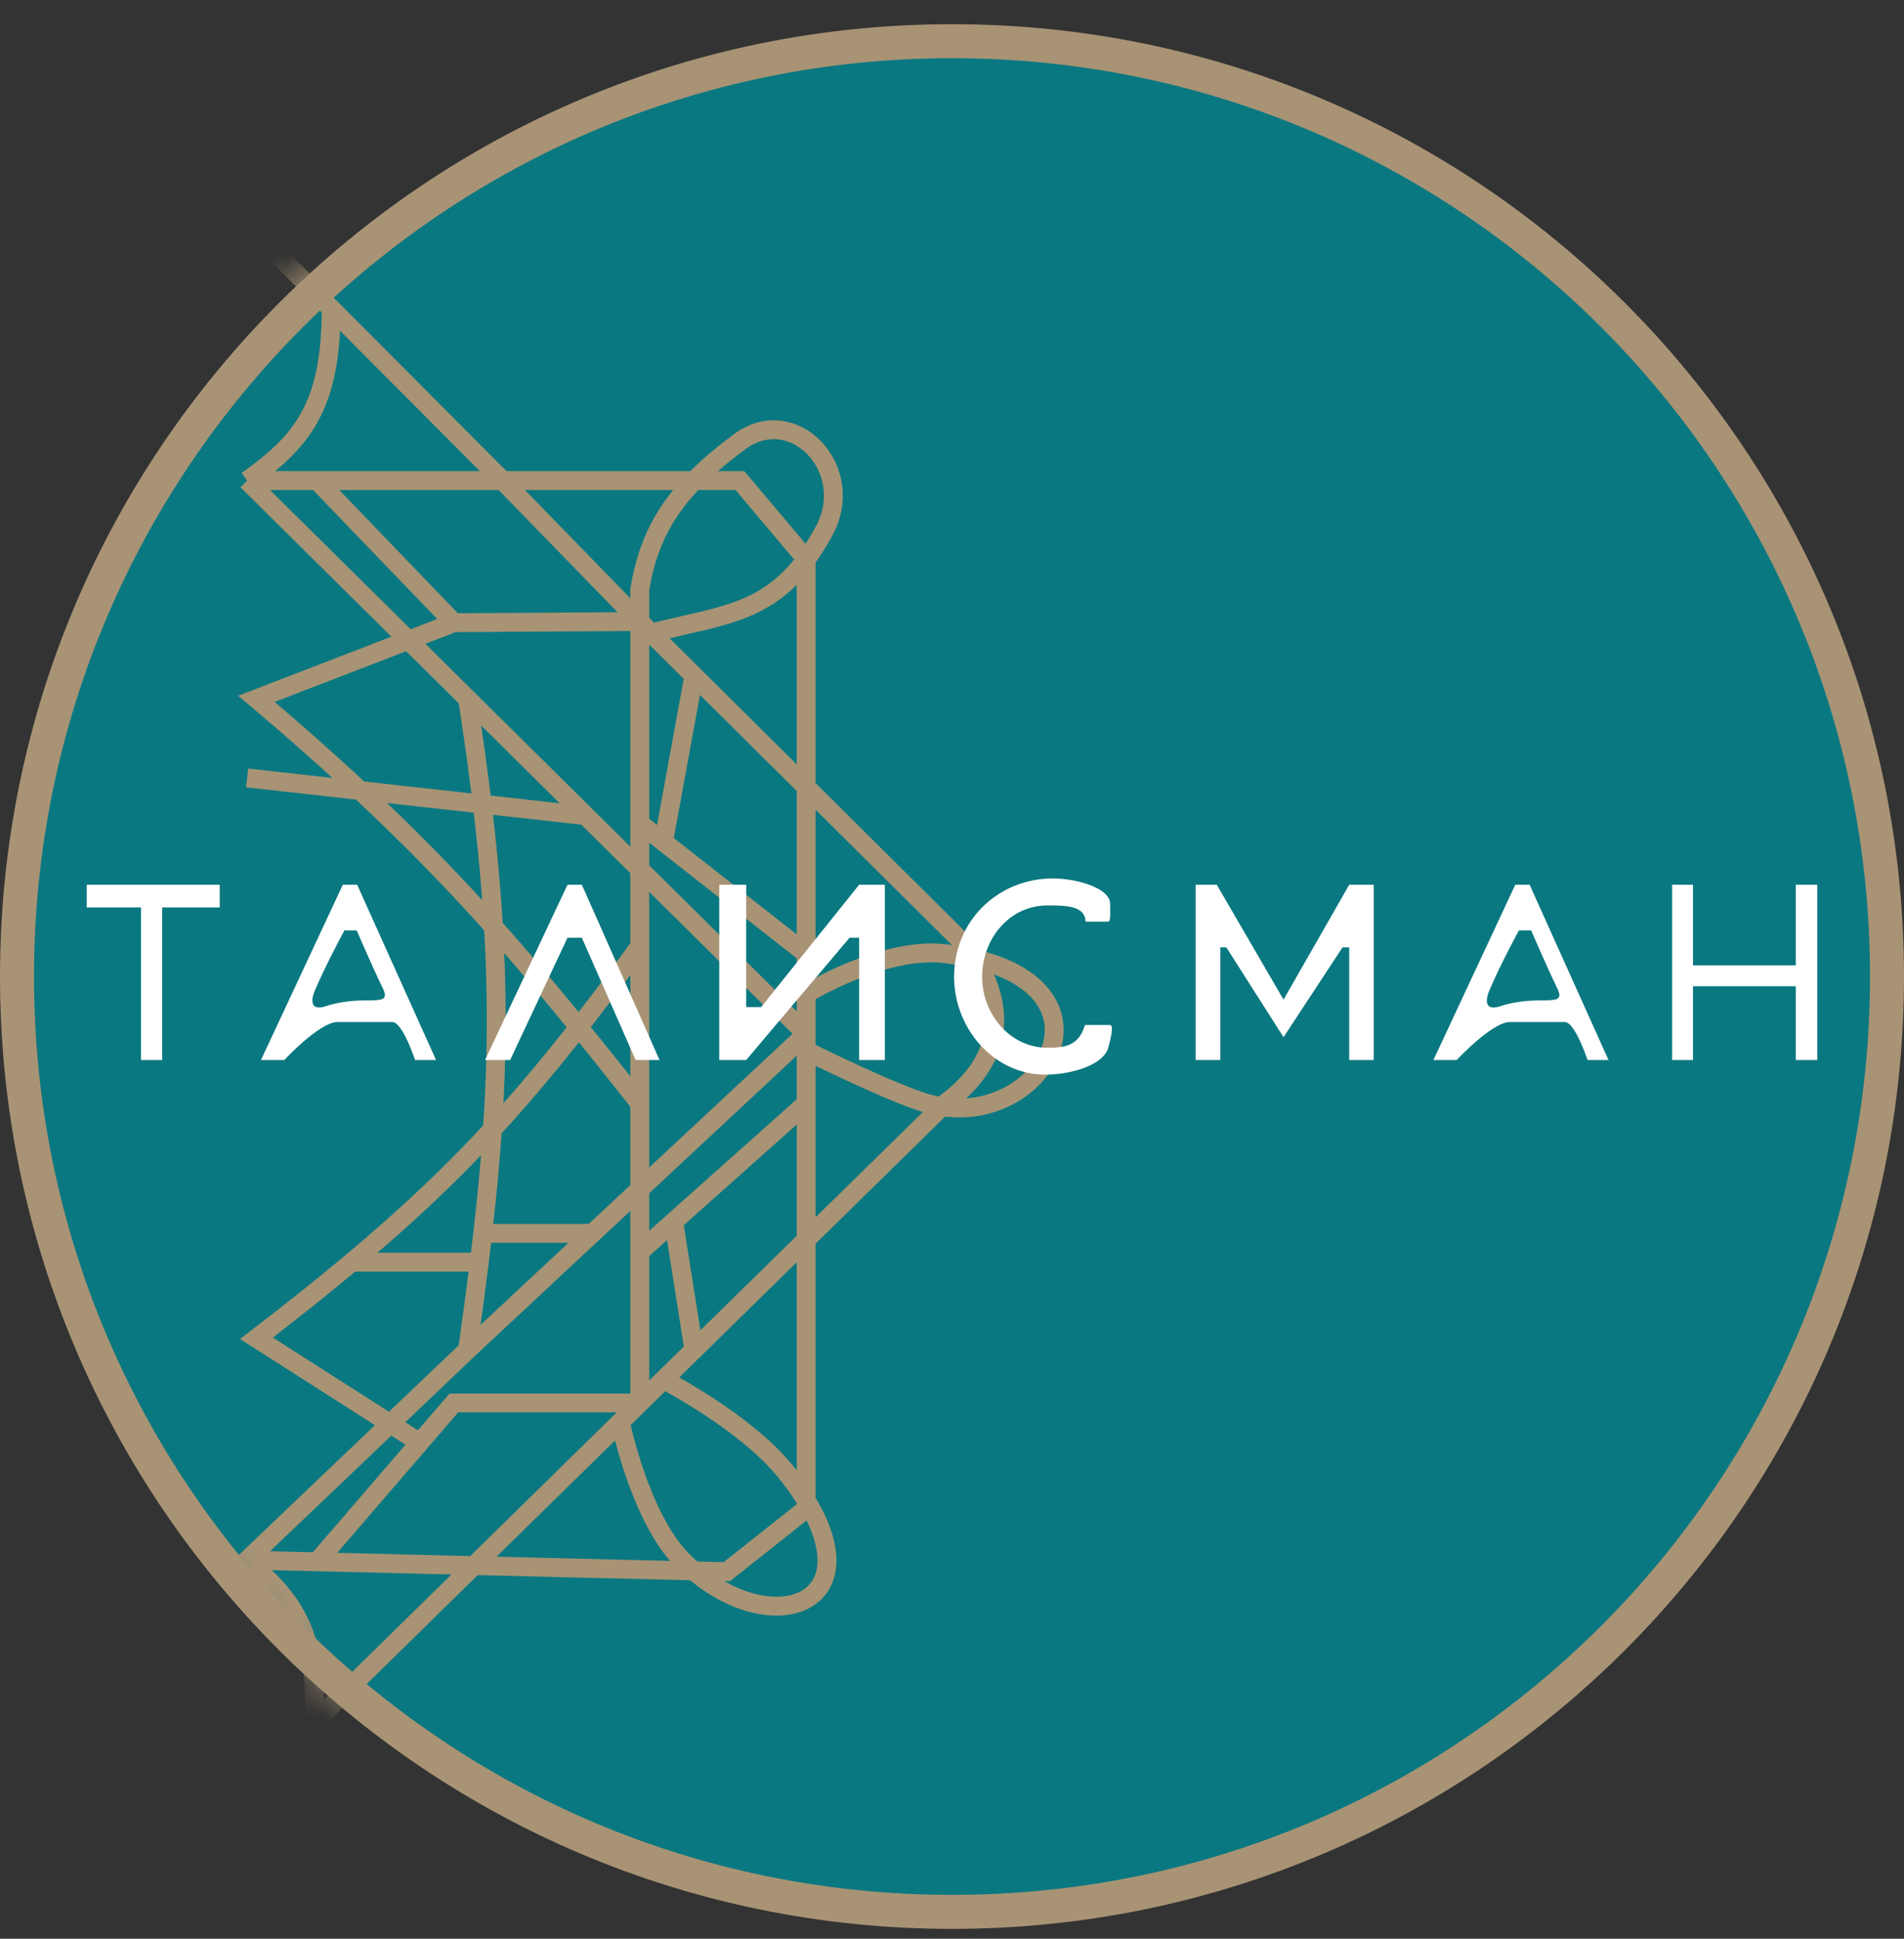
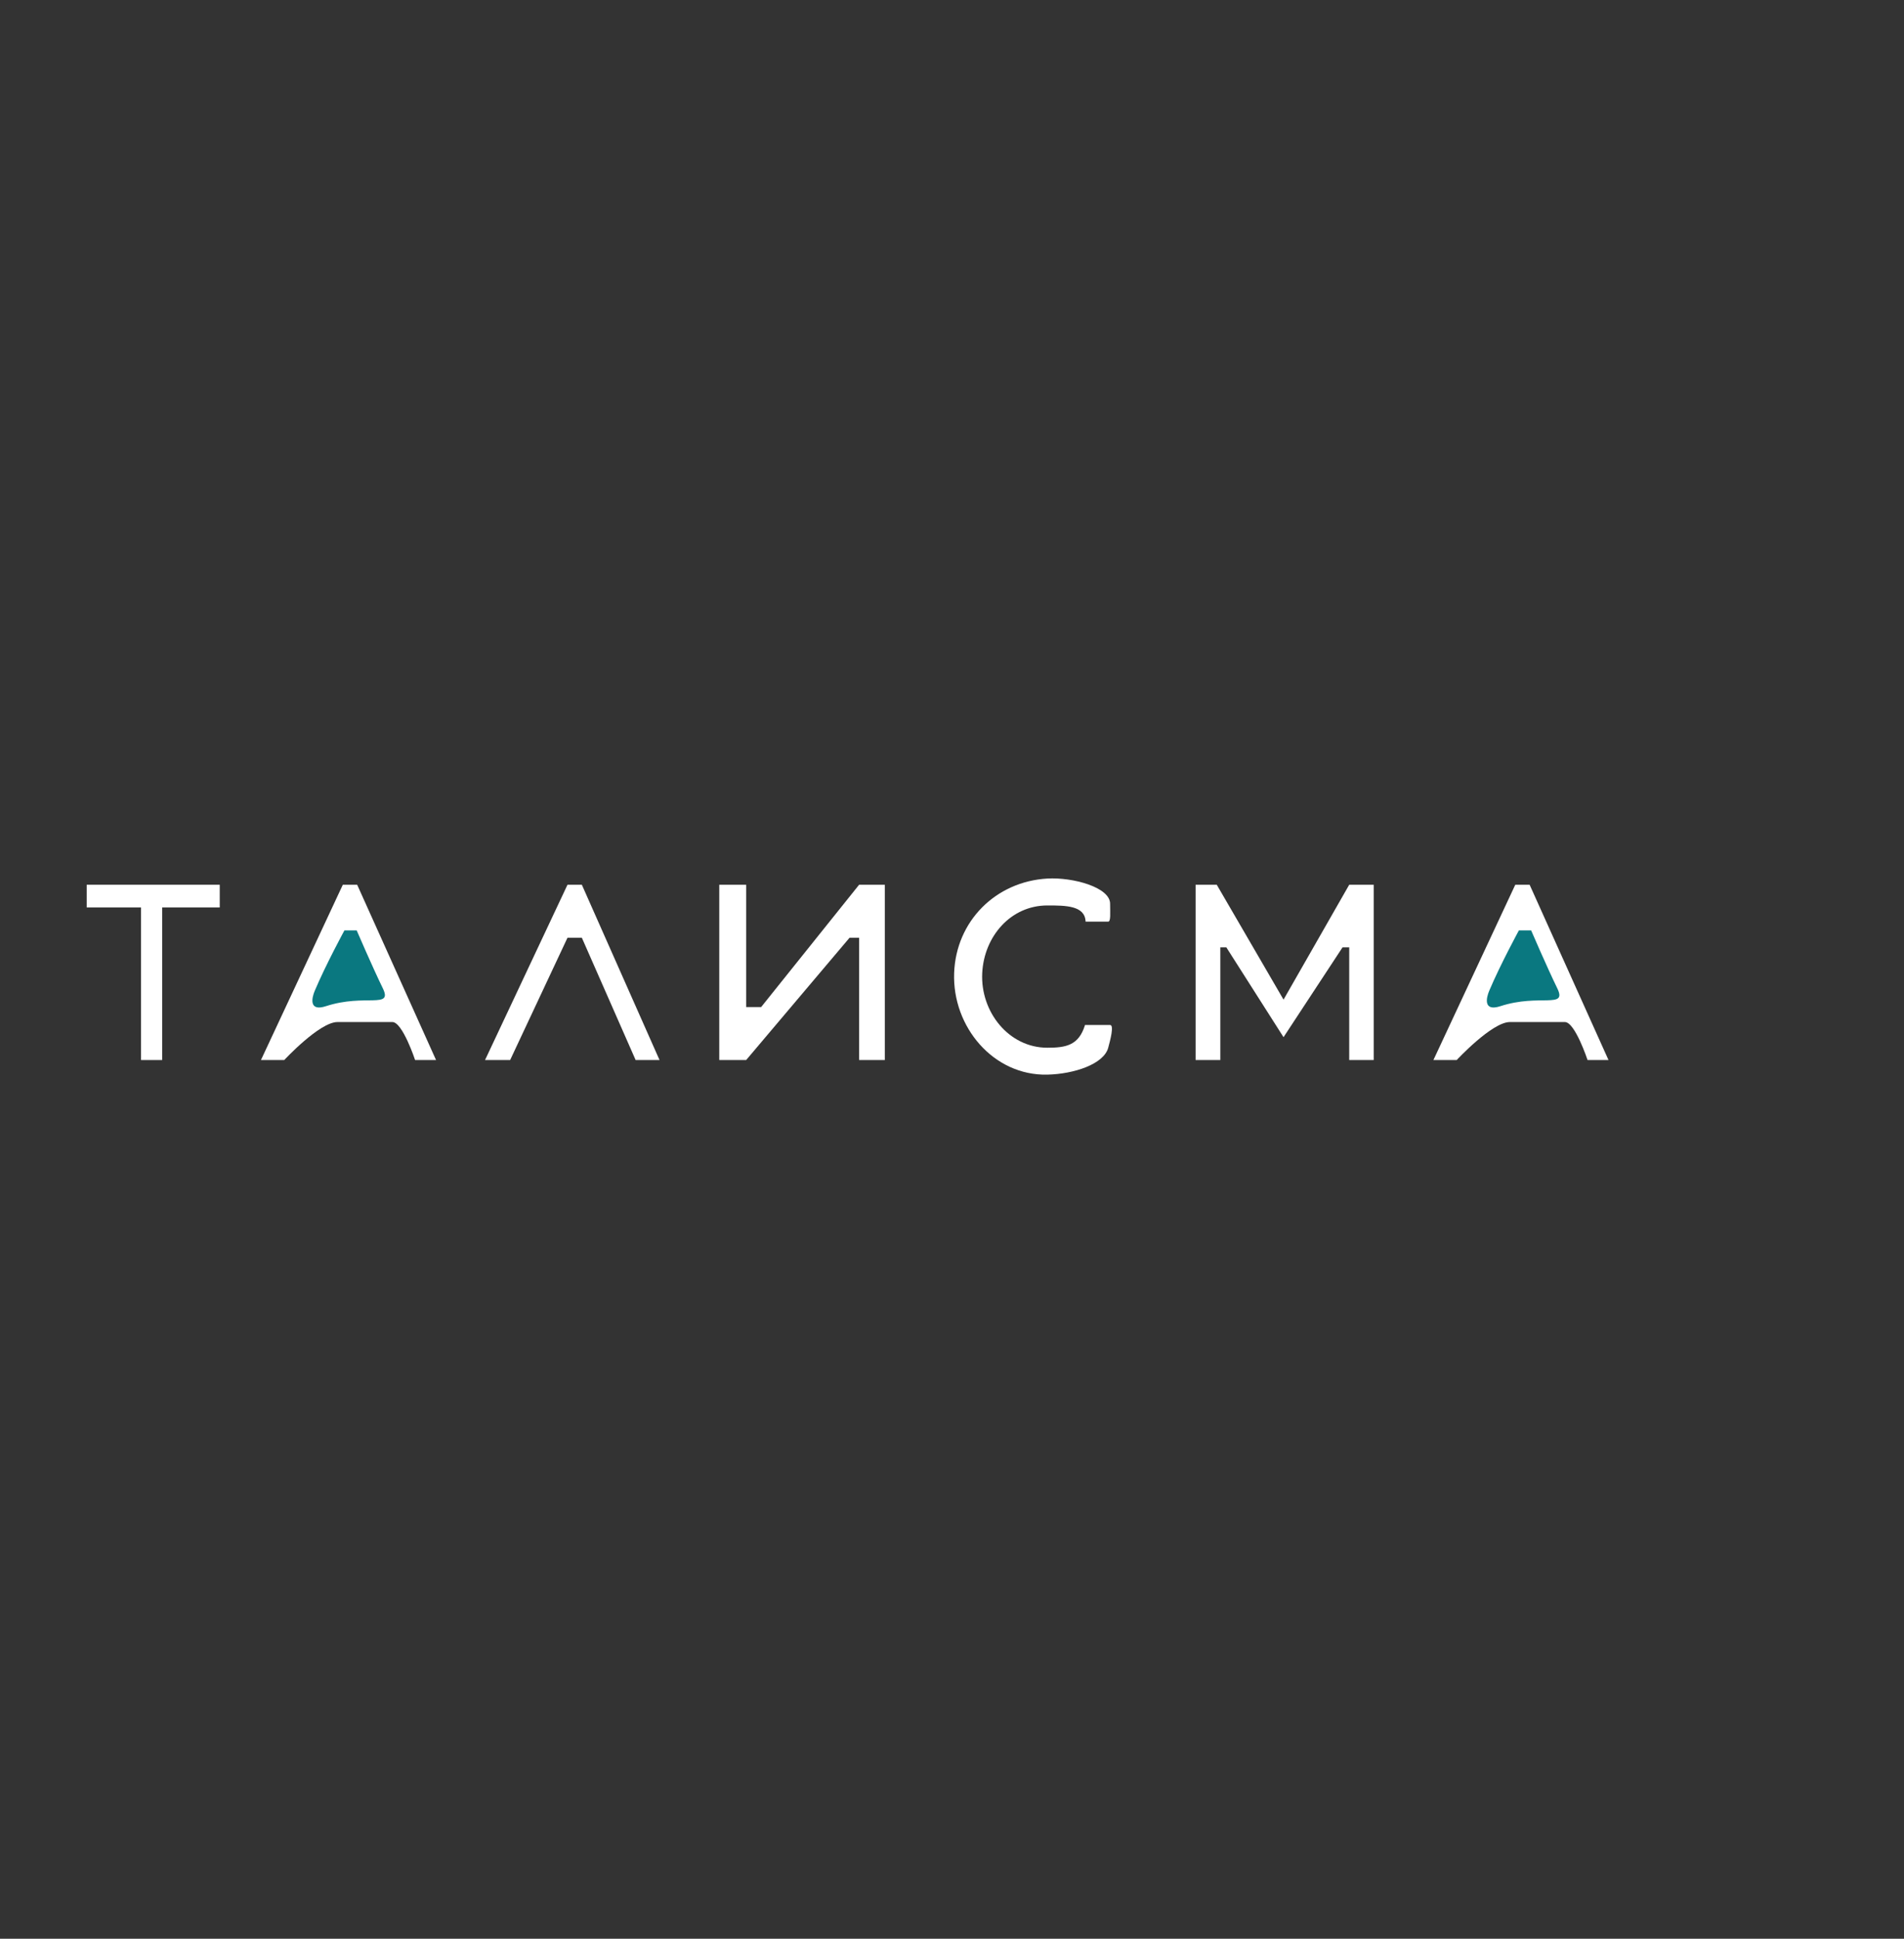
<svg xmlns="http://www.w3.org/2000/svg" width="56" height="57" viewBox="0 0 56 57" fill="none">
  <rect x="0" y="0" width="56" height="57" fill="#333333" stroke="none" />
  <g clip-path="url(#clip0_626_125)">
-     <path d="M28 1.211C43.188 1.211 55.5 13.523 55.5 28.711C55.5 43.899 43.188 56.211 28 56.211C12.812 56.211 0.5 43.899 0.5 28.711C0.5 13.523 12.812 1.211 28 1.211Z" fill="#0A7880" stroke="#A89375" />
    <mask id="mask0_626_125" style="mask-type:alpha" maskUnits="userSpaceOnUse" x="0" y="0" width="56" height="57">
      <circle cx="28" cy="28.488" r="28" fill="#D9D9D9" />
    </mask>
    <g mask="url(#mask0_626_125)">
-       <path d="M7.268 6.59L9.74 9.07M7.268 52.572L9.258 50.621M14.783 14.13H21.764L23.71 16.439V28.039M14.783 14.13H9.326M14.783 14.13L18.817 18.274M14.783 14.13L9.74 9.07M7.268 14.13H9.326M7.268 14.13L13.752 20.546M7.268 14.13C8.889 12.98 9.74 11.953 9.74 9.07M23.71 30.4L17.224 23.981M23.71 30.4V29.219M23.71 30.4V30.892M23.71 30.4L17.424 36.262M23.71 28.039V29.219M23.71 28.039L19.515 24.755M18.817 24.208V18.274M18.817 24.208V27.822M18.817 24.208L19.515 24.755M19.148 18.614C21.426 18.029 22.89 18.076 24.233 15.622C25.231 13.798 23.341 11.822 21.764 12.98C19.848 14.388 19.094 15.622 18.817 17.339V18.274M19.148 18.614L18.817 18.274M19.148 18.614L20.409 19.865M9.326 14.13L13.349 18.308M13.349 18.308L18.817 18.274M13.349 18.308L7.543 20.546C12.713 24.924 15.163 27.822 18.817 32.443M18.817 41.248V36.804M18.817 41.248H13.349L12.345 42.413M18.817 41.248L18.244 41.81M18.817 41.248L19.515 40.563M7.268 22.872L17.224 23.981M17.224 23.981L13.752 20.546M13.752 20.546C14.762 27.059 14.805 30.966 14.198 36.262M13.752 39.687L7.268 45.868L9.326 45.918M13.752 39.687C13.881 38.782 13.996 37.927 14.098 37.108M13.752 39.687L17.424 36.262M23.71 32.443V44.36L21.375 46.209L9.326 45.918M23.71 32.443V30.892M23.71 32.443L19.814 35.916M18.817 36.804V32.443M18.817 36.804L19.814 35.916M9.326 45.918L12.345 42.413M18.244 41.81C18.244 41.81 18.817 44.606 20.062 45.868C22.632 48.475 26.232 47.164 23.114 43.276C21.938 41.81 19.515 40.563 19.515 40.563M18.244 41.81L9.258 50.621M19.515 40.563L20.409 39.687M23.71 29.219C23.71 29.219 25.985 27.822 27.796 28.039C33.351 28.706 30.711 33.423 27.271 32.443C26.228 32.145 23.71 30.892 23.71 30.892M18.817 32.443V27.822M12.345 42.413L7.543 39.347C8.58 38.551 9.505 37.815 10.348 37.108M18.817 27.822C15.883 31.831 13.785 34.229 10.348 37.108M7.268 45.918C9.258 47.417 9.258 48.986 9.258 50.621M10.348 37.108H14.098M14.098 37.108C14.133 36.822 14.166 36.54 14.198 36.262M14.198 36.262H17.424M20.409 39.687L27.796 32.443C29.256 31.373 29.888 29.816 28.429 27.822L20.409 19.865M20.409 39.687L19.814 35.916M19.515 24.755L20.409 19.865" stroke="#A89375" stroke-width="0.555" />
-     </g>
+       </g>
    <path d="M2.55 26.012V26.68H4.148V31.166H4.769V26.68H6.463V26.012H2.55Z" fill="white" />
    <path d="M8.36 31.166H7.675L10.083 26.012H10.505L12.825 31.166H12.209C12.209 31.166 11.84 30.049 11.541 30.049H9.925C9.397 30.049 8.36 31.166 8.36 31.166Z" fill="white" />
    <path d="M15.004 31.166H14.266L16.691 26.012H17.113L19.398 31.166H18.695L17.113 27.57H16.691L15.004 31.166Z" fill="white" />
    <path d="M21.155 31.166V26.012H21.946V29.609H22.386L25.268 26.012H26.024V31.166H25.268V27.57H24.987L21.946 31.166H21.155Z" fill="white" />
    <path d="M32.65 26.57C32.65 26.833 32.674 27.096 32.595 27.096H31.929C31.912 26.621 31.335 26.621 30.805 26.621C29.727 26.621 28.943 27.531 28.889 28.607C28.831 29.744 29.666 30.804 30.805 30.804C31.344 30.804 31.729 30.739 31.912 30.136H32.65C32.775 30.136 32.652 30.592 32.596 30.798L32.595 30.804C32.464 31.288 31.588 31.577 30.805 31.595C29.221 31.632 28.005 30.19 28.063 28.607C28.118 27.084 29.283 25.918 30.805 25.83C31.553 25.787 32.65 26.086 32.65 26.57Z" fill="white" />
    <path d="M35.165 26.012V31.166H35.892V27.852H36.068L37.751 30.494L39.487 27.852H39.683V31.166H40.403V26.012H39.683L37.751 29.39L35.787 26.012H35.165Z" fill="white" />
    <path d="M42.844 31.166H42.159L44.567 26.012H44.989L47.309 31.166H46.693C46.693 31.166 46.324 30.049 46.026 30.049H44.408C43.881 30.049 42.844 31.166 42.844 31.166Z" fill="white" />
-     <path d="M49.18 26.012V31.166H49.793V28.996H52.817V31.166H53.45V26.012H52.817V28.383H49.793V26.012H49.18Z" fill="white" />
    <path d="M10.491 27.355H10.13C10.13 27.355 9.588 28.349 9.257 29.131C9.172 29.332 9.072 29.751 9.588 29.582C10.737 29.208 11.558 29.671 11.259 29.056C10.958 28.439 10.491 27.355 10.491 27.355Z" fill="#0A7880" />
    <path d="M45.034 27.355H44.673C44.673 27.355 44.131 28.349 43.8 29.131C43.715 29.332 43.615 29.751 44.131 29.582C45.28 29.208 46.102 29.671 45.802 29.056C45.501 28.439 45.034 27.355 45.034 27.355Z" fill="#0A7880" />
  </g>
  <defs>
    <clipPath id="clip0_626_125">
      <rect width="56" height="56" fill="white" transform="translate(0 0.711)" />
    </clipPath>
  </defs>
</svg>